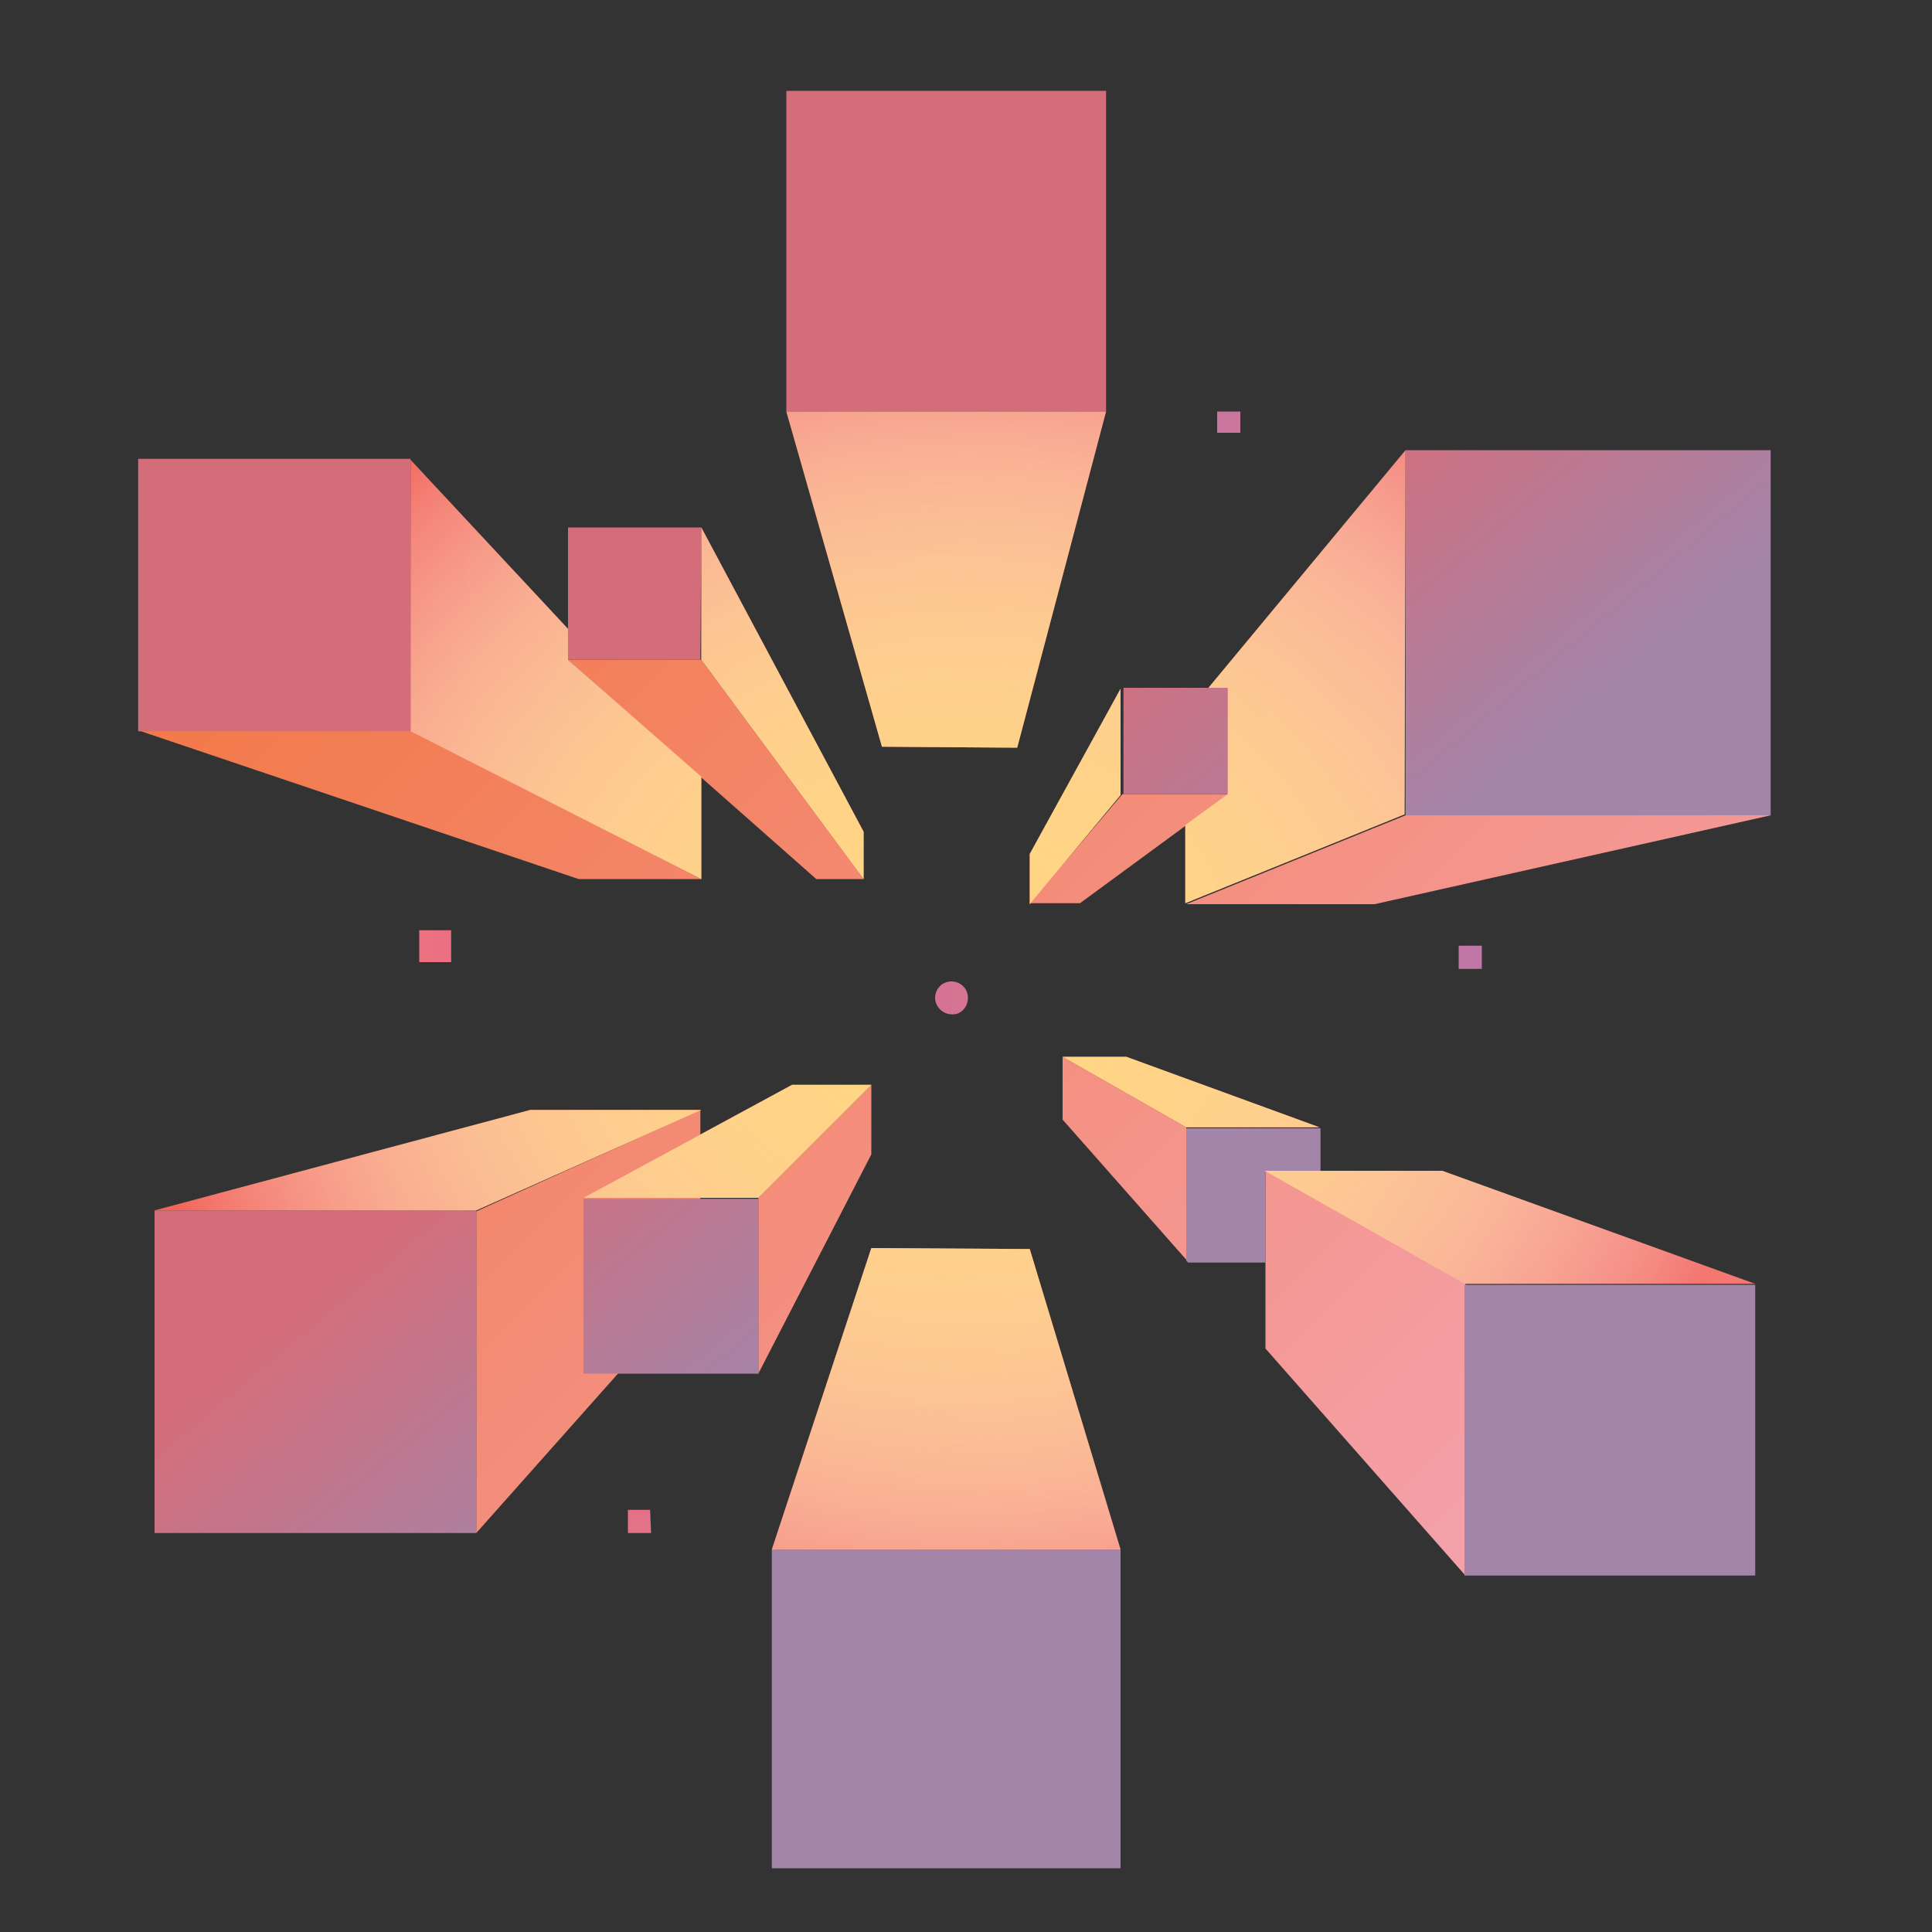
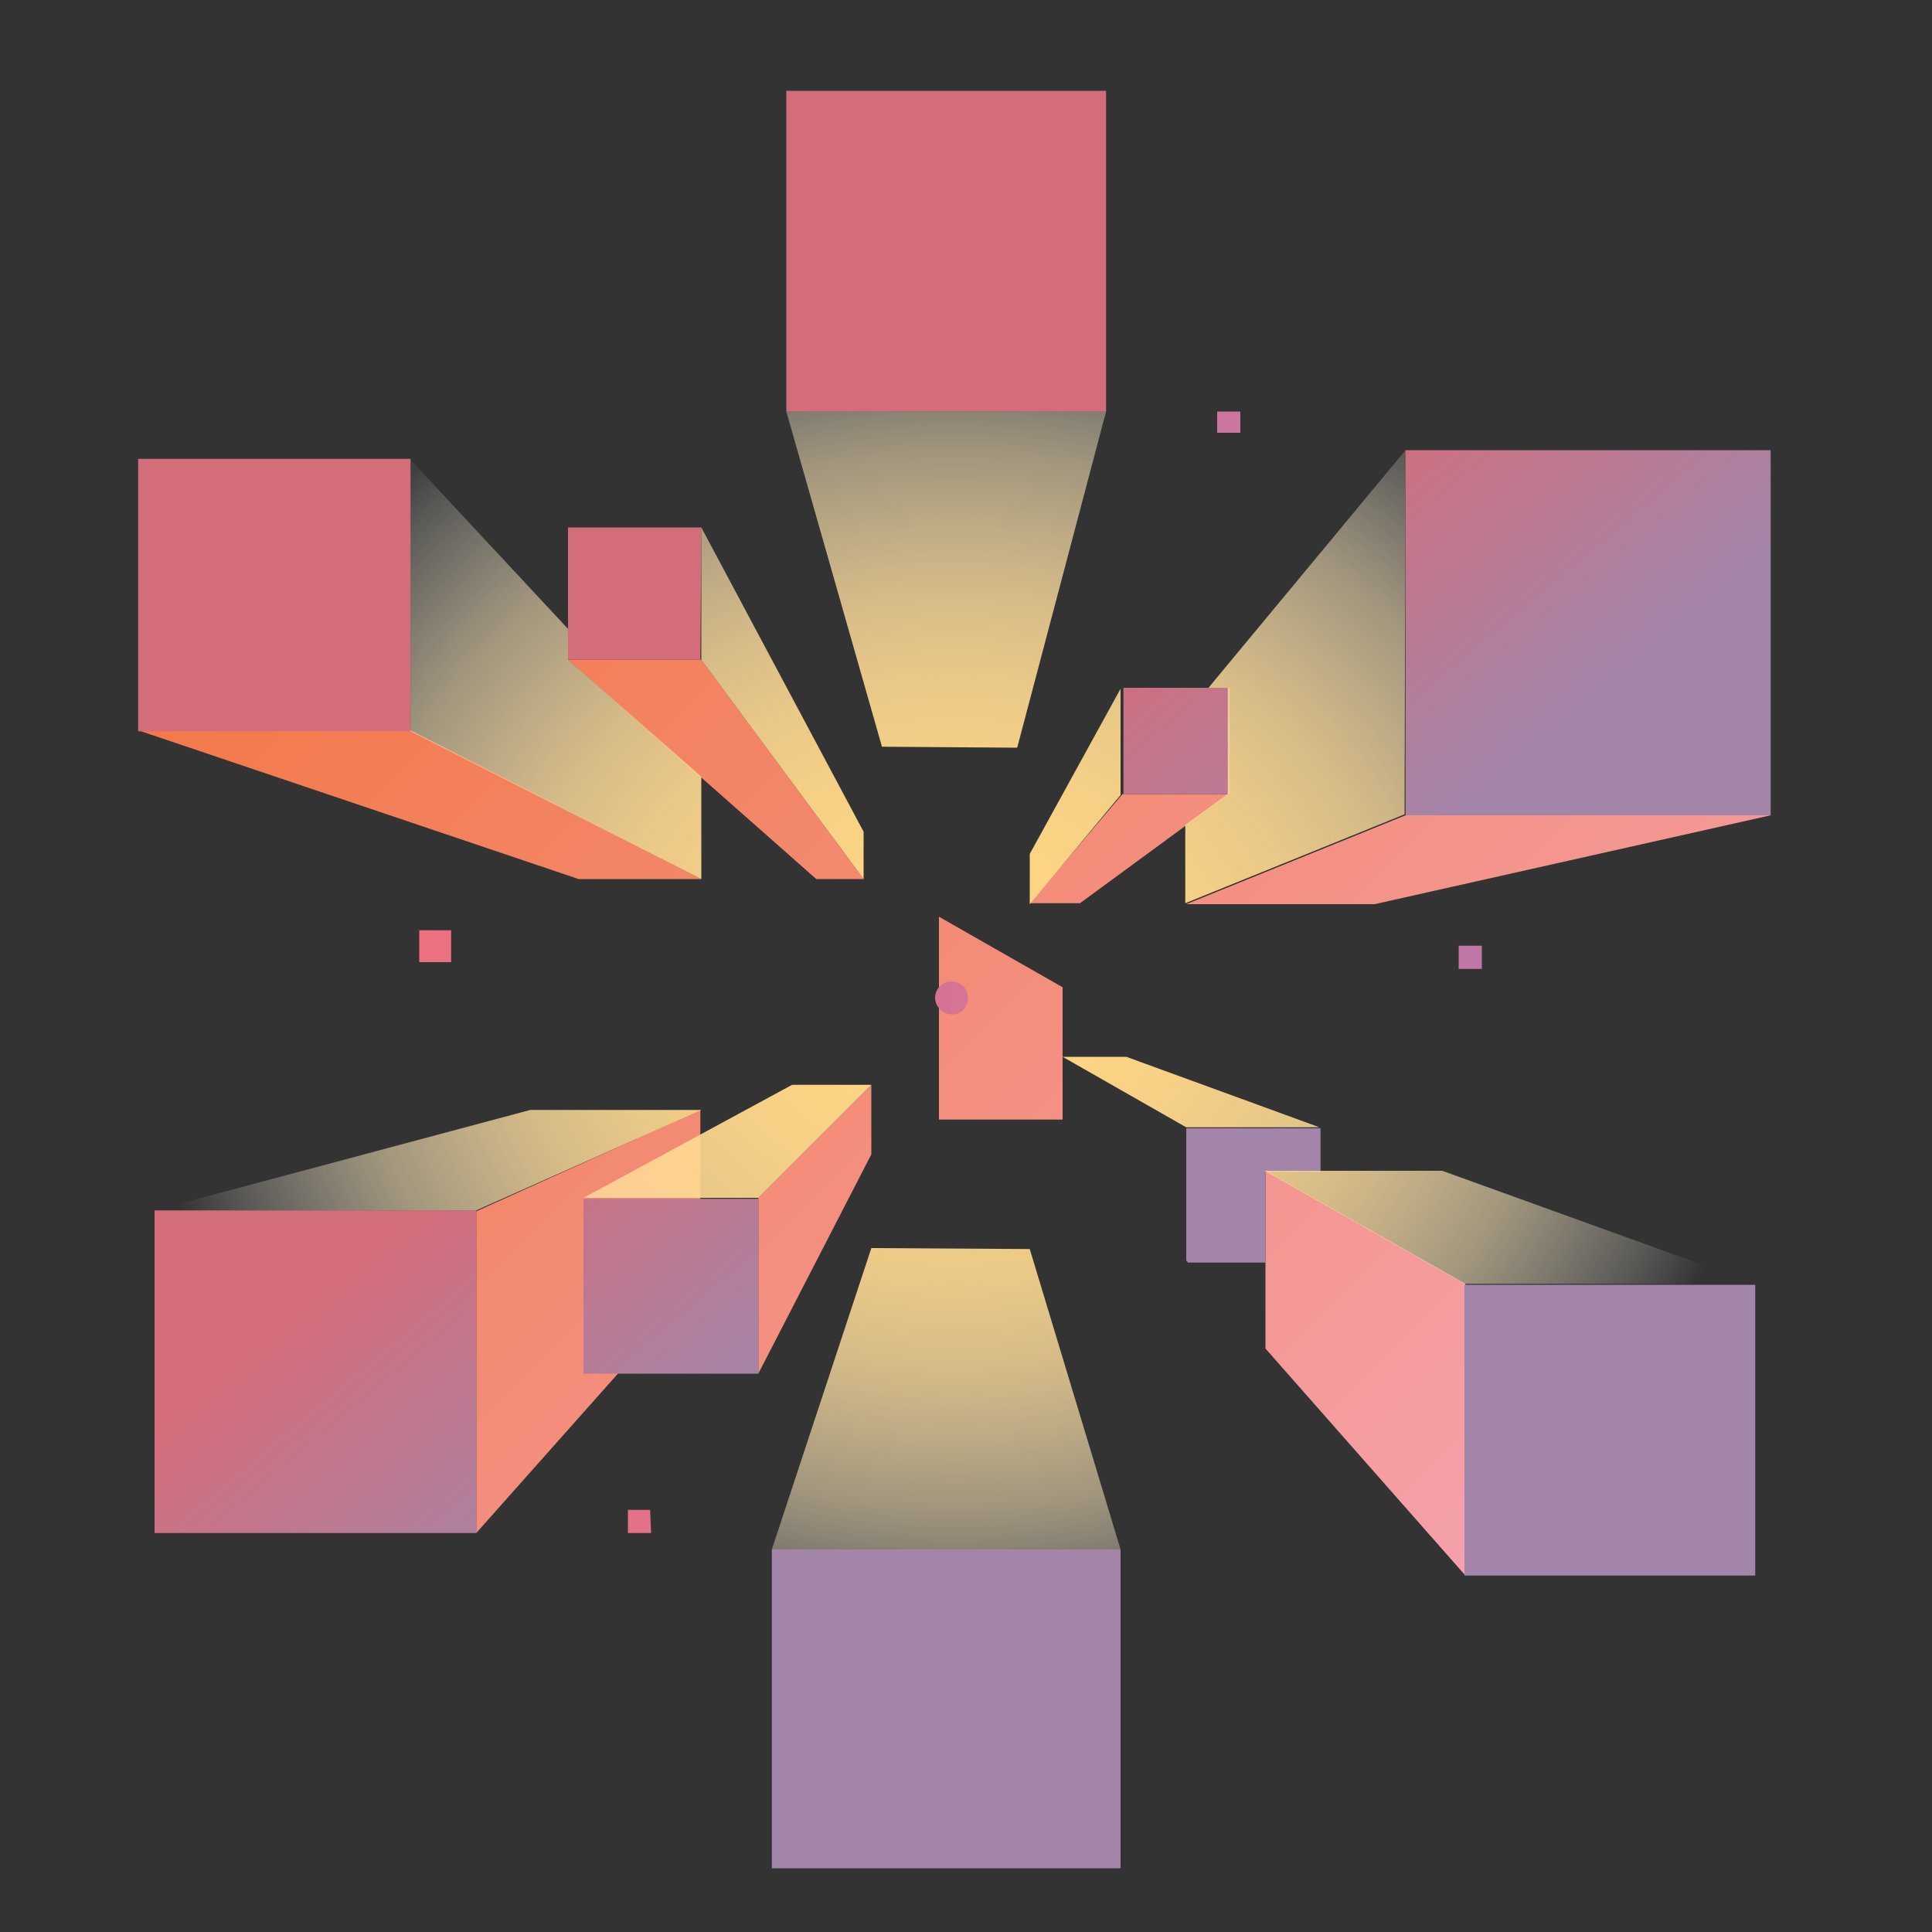
<svg xmlns="http://www.w3.org/2000/svg" id="Слой_1" x="0px" y="0px" viewBox="0 0 200 200" style="enable-background:new 0 0 200 200;" xml:space="preserve">
  <rect x="0" y="0" width="200" height="200" fill="#333333" stroke="none" />
  <style type="text/css"> .st0{fill:url(#SVGID_1_);} .st1{fill:url(#SVGID_2_);} .st2{fill:url(#SVGID_3_);} .st3{fill:url(#SVGID_4_);} .st4{fill:url(#SVGID_5_);} </style>
  <g>
    <g>
      <linearGradient id="SVGID_1_" gradientUnits="userSpaceOnUse" x1="42.358" y1="152.511" x2="154.751" y2="40.118" gradientTransform="matrix(1 0 0 -1 0 200.11)">
        <stop offset="0" style="stop-color:#F37949" />
        <stop offset="1" style="stop-color:#F4A1AB" />
      </linearGradient>
-       <path class="st0" d="M122.8,93.6l22.7-9.2h37.8l-41,9.2H122.8z M72.6,91L42.5,75.6H14.3L59.9,91H72.6z M49.3,158.7l23.2-26.1 v-17.7l-23.2,10.5V158.7z M89.4,91L72.6,68.3H58.8L84.5,91H89.4z M131,139.6l20.7,23.5v-30.2l-20.7-11.7L131,139.6z M110,115.9 l12.8,14.5v-13.7l-12.8-7.3V115.9z M78.5,142.2l11.7-22.7v-7.2l-11.7,11.7V142.2z M127.2,82.2h-11l-9.6,11.3h5.2L127.2,82.2z" />
+       <path class="st0" d="M122.8,93.6l22.7-9.2h37.8l-41,9.2H122.8z M72.6,91L42.5,75.6H14.3L59.9,91H72.6z M49.3,158.7l23.2-26.1 v-17.7l-23.2,10.5V158.7z M89.4,91L72.6,68.3H58.8L84.5,91H89.4z M131,139.6l20.7,23.5v-30.2l-20.7-11.7L131,139.6z M110,115.9 v-13.7l-12.8-7.3V115.9z M78.5,142.2l11.7-22.7v-7.2l-11.7,11.7V142.2z M127.2,82.2h-11l-9.6,11.3h5.2L127.2,82.2z" />
      <linearGradient id="SVGID_2_" gradientUnits="userSpaceOnUse" x1="87.314" y1="112.155" x2="111.962" y2="82.775" gradientTransform="matrix(1 0 0 -1 0 200.11)">
        <stop offset="0" style="stop-color:#D46D7A" />
        <stop offset="1" style="stop-color:#A385AA" />
      </linearGradient>
      <path class="st1" d="M114.5,42.6H81.4V9.4h33.1V42.6z M42.5,47.5H14.3v28.2h28.2V47.5z M181.7,133h-30.1v30.1h30.1V133z M116,160.4H79.9v33H116V160.4z M183.3,46.6h-37.8v37.8h37.8V46.6z M116.3,71.3v0.1v10.8h11v-11H116.3z M49.3,125.3H16v33.4h33.3 V125.3z M78.5,124.1H60.4v18.1h18.1V124.1z M130.9,121.3h5.8v-4.5h-13.9v13.7l0.2,0.2h8V121.3z M72.6,54.6H58.8v13.7h13.7 L72.6,54.6z" />
      <linearGradient id="SVGID_3_" gradientUnits="userSpaceOnUse" x1="15.963" y1="98.609" x2="181.749" y2="98.609" gradientTransform="matrix(1 0 0 -1 0 200.11)">
        <stop offset="0" style="stop-color:#F2665A" />
        <stop offset="1" style="stop-color:#F37871" />
      </linearGradient>
-       <path class="st2" d="M91.3,77.3l-9.9-34.7h33.1l-9.2,34.8L91.3,77.3z M149.3,121.2h-18.4l20.7,11.7h30.1L149.3,121.2z M90.2,129.2 l-10.3,31.2H116l-9.4-31.1L90.2,129.2z M106.6,93.6l9.4-11.3v-11l-9.4,17.1V93.6z M72.6,114.9H54.9L16,125.3h33.3L72.6,114.9z M82,112.3l-21.6,11.7h18.1l11.7-11.7L82,112.3z M116.6,109.4H110l12.8,7.3h13.8L116.6,109.4z M89.4,86.1L72.6,54.6v13.7L89.4,91 L89.4,86.1z M72.6,80.4L58.8,68.3v-3.2L42.5,47.6v28.1L72.6,91V80.4z M145.5,46.6l-20.4,24.6h2v11l0,0l-4.4,3.2v8.1l22.7-9.2 L145.5,46.6z" />
      <linearGradient id="SVGID_4_" gradientUnits="userSpaceOnUse" x1="43.437" y1="99.453" x2="153.355" y2="99.453" gradientTransform="matrix(1 0 0 -1 0 200.11)">
        <stop offset="0" style="stop-color:#EC7181" />
        <stop offset="1" style="stop-color:#C076A7" />
      </linearGradient>
      <path class="st3" d="M128.4,44.8H126v-2.2h2.4V44.8z M67.3,156.3H65v2.4h2.4L67.3,156.3z M100.2,103.3c0-1-0.8-1.7-1.7-1.7 c-1,0-1.7,0.8-1.7,1.7s0.8,1.7,1.7,1.7C99.4,105.1,100.2,104.3,100.2,103.3z M46.7,96.3h-3.3v3.3h3.3V96.3z M153.4,97.9H151v2.4 h2.4L153.4,97.9z" />
    </g>
    <radialGradient id="SVGID_5_" cx="98.856" cy="44.172" r="84.854" gradientTransform="matrix(1 0 0 -0.87 0 139.93)" gradientUnits="userSpaceOnUse">
      <stop offset="0" style="stop-color:#FFD684" />
      <stop offset="0.18" style="stop-color:#FFD685;stop-opacity:0.99" />
      <stop offset="0.31" style="stop-color:#FFD88A;stop-opacity:0.95" />
      <stop offset="0.43" style="stop-color:#FFDB92;stop-opacity:0.89" />
      <stop offset="0.54" style="stop-color:#FFDE9D;stop-opacity:0.8" />
      <stop offset="0.64" style="stop-color:#FFE3AB;stop-opacity:0.68" />
      <stop offset="0.74" style="stop-color:#FFE9BC;stop-opacity:0.54" />
      <stop offset="0.83" style="stop-color:#FFF0D1;stop-opacity:0.37" />
      <stop offset="0.92" style="stop-color:#FFF7E8;stop-opacity:0.19" />
      <stop offset="1" style="stop-color:#FFFFFF;stop-opacity:0" />
    </radialGradient>
    <path class="st4" d="M91.3,77.3l-9.9-34.7h33.1l-9.2,34.8L91.3,77.3z M149.3,121.2h-18.4l20.7,11.7h30.1L149.3,121.2z M90.2,129.2 l-10.3,31.2H116l-9.4-31.1L90.2,129.2z M106.6,93.6l9.4-11.3v-11l-9.4,17.1V93.6z M72.6,114.9H54.9L16,125.3h33.3L72.6,114.9z M82,112.3l-21.6,11.7h18.1l11.7-11.7L82,112.3z M116.6,109.4H110l12.8,7.3h13.8L116.6,109.4z M89.4,86.1L72.6,54.6v13.7L89.4,91 L89.4,86.1z M72.6,80.4L58.8,68.3v-3.2L42.5,47.6v28.1L72.6,91V80.4z M145.5,46.6l-20.4,24.6h2v11l0,0l-4.4,3.2v8.1l22.7-9.2 L145.5,46.6z" />
  </g>
</svg>